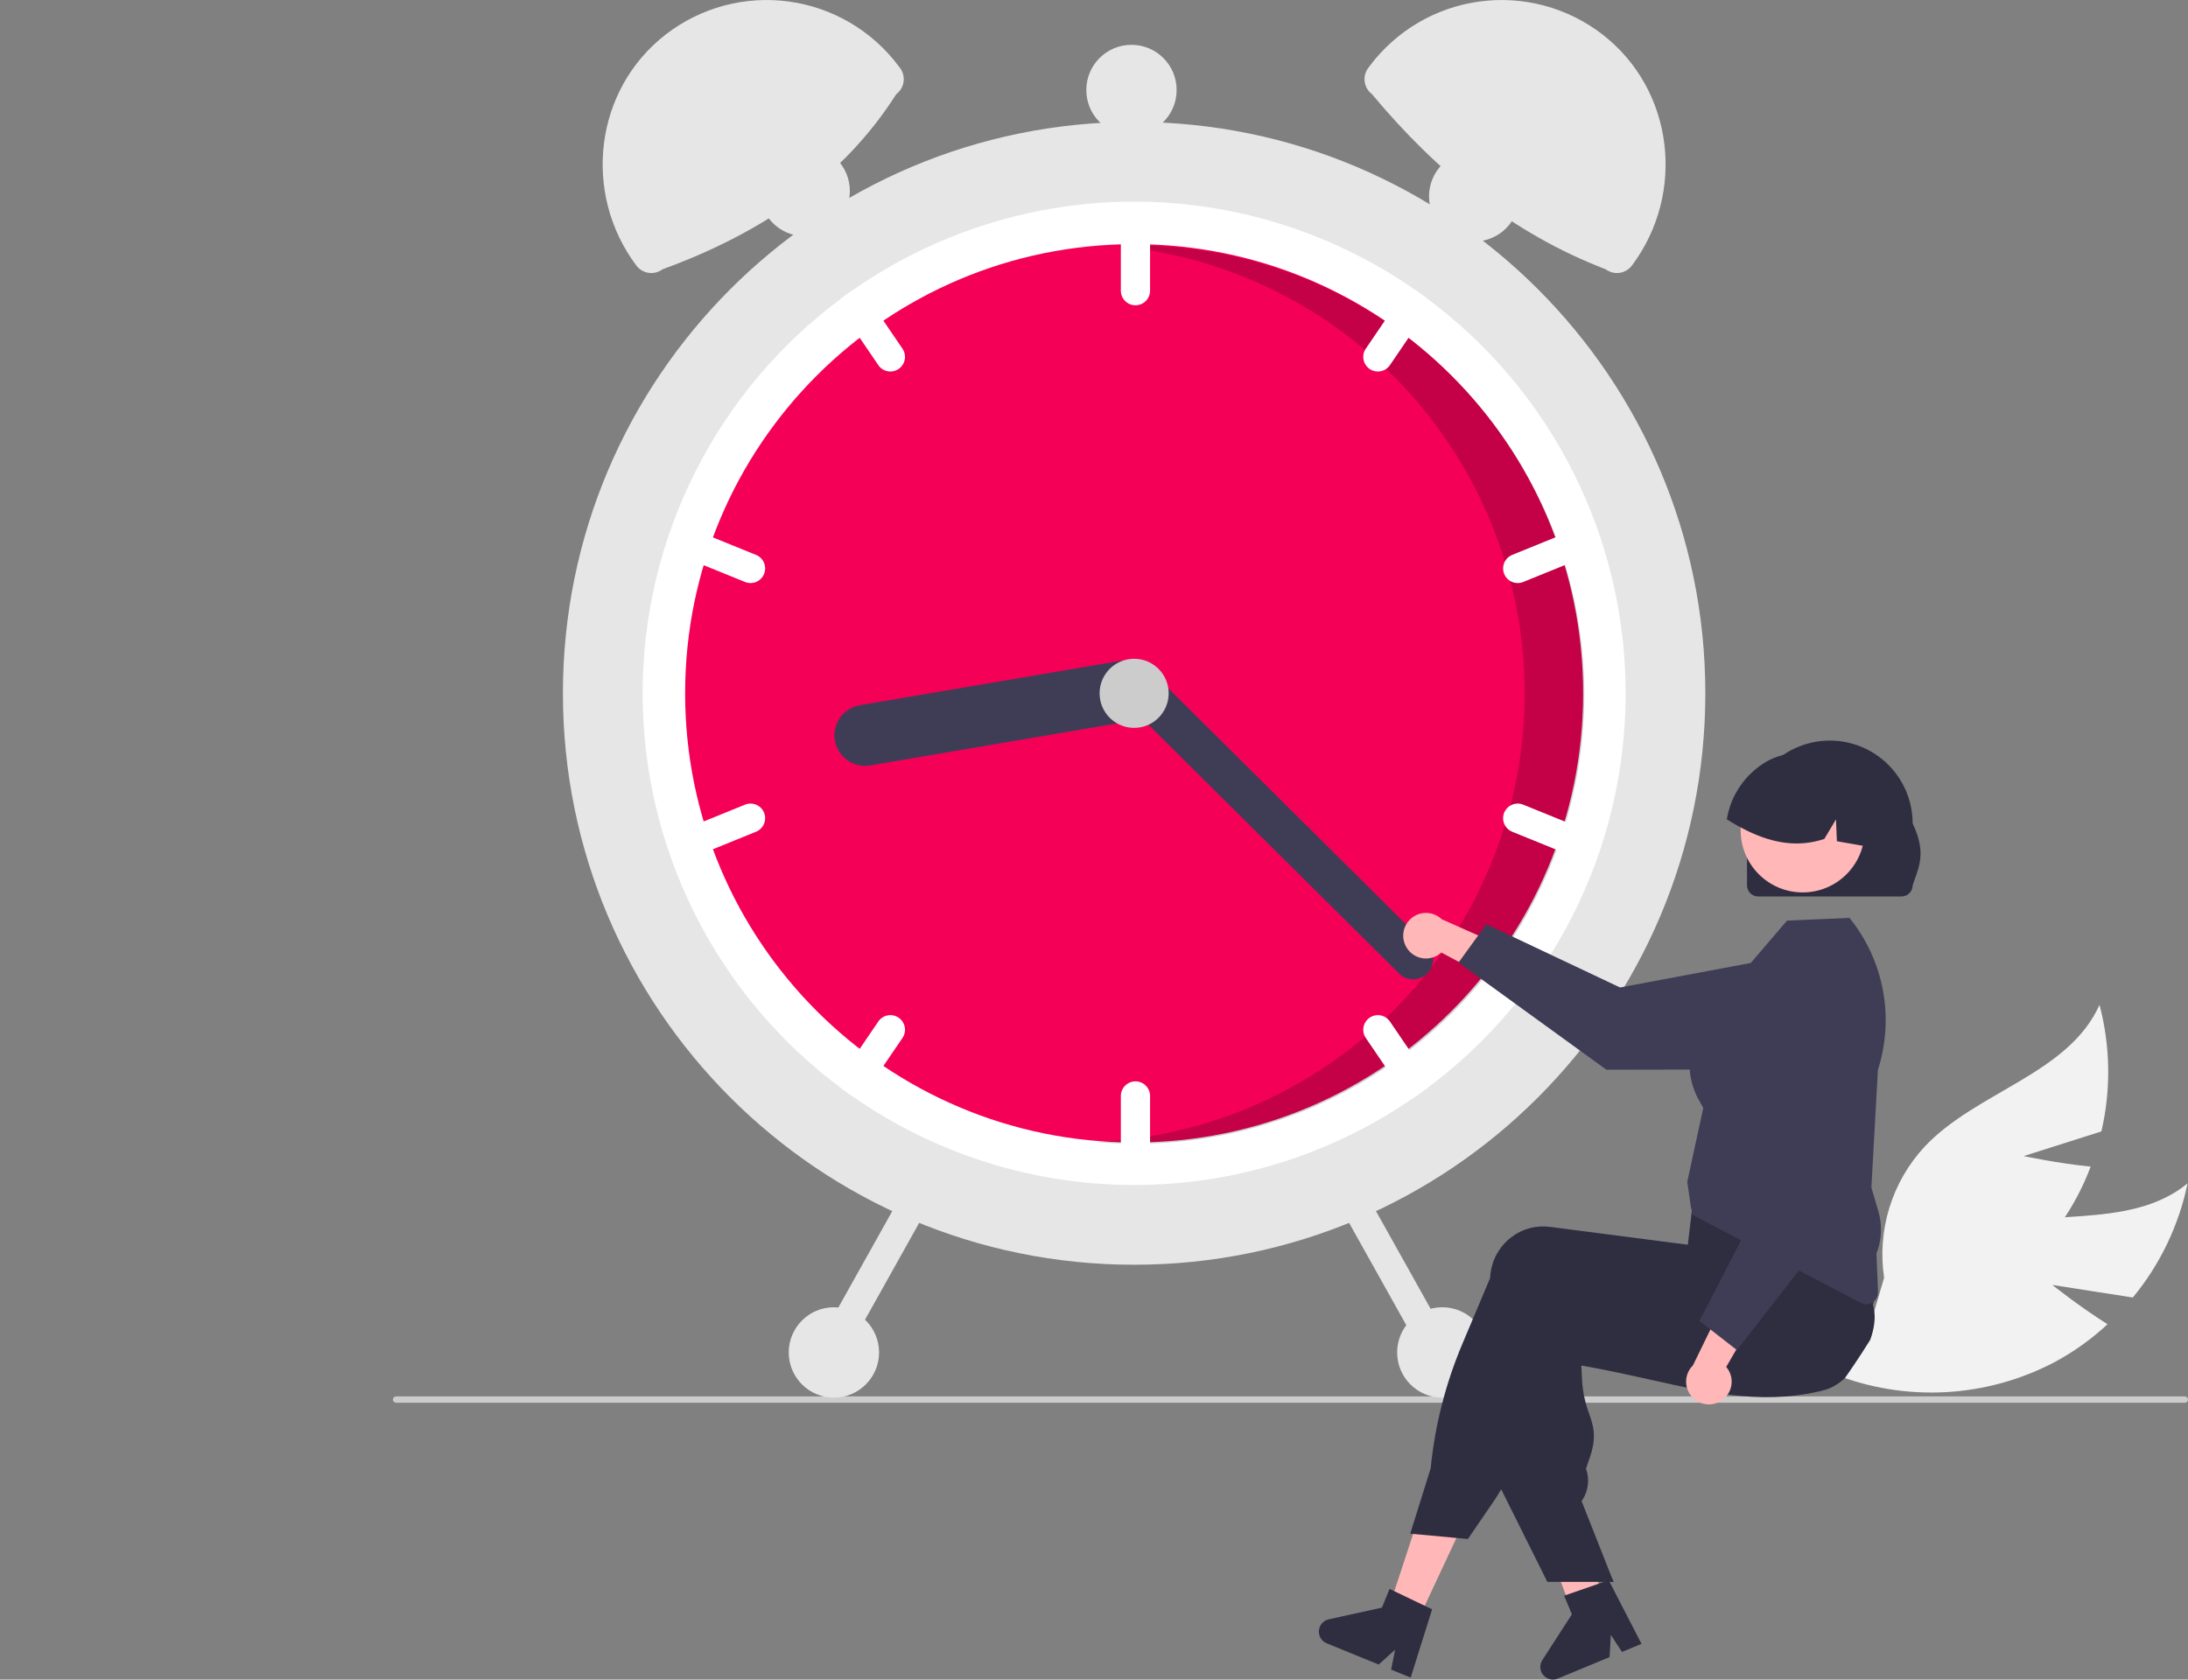
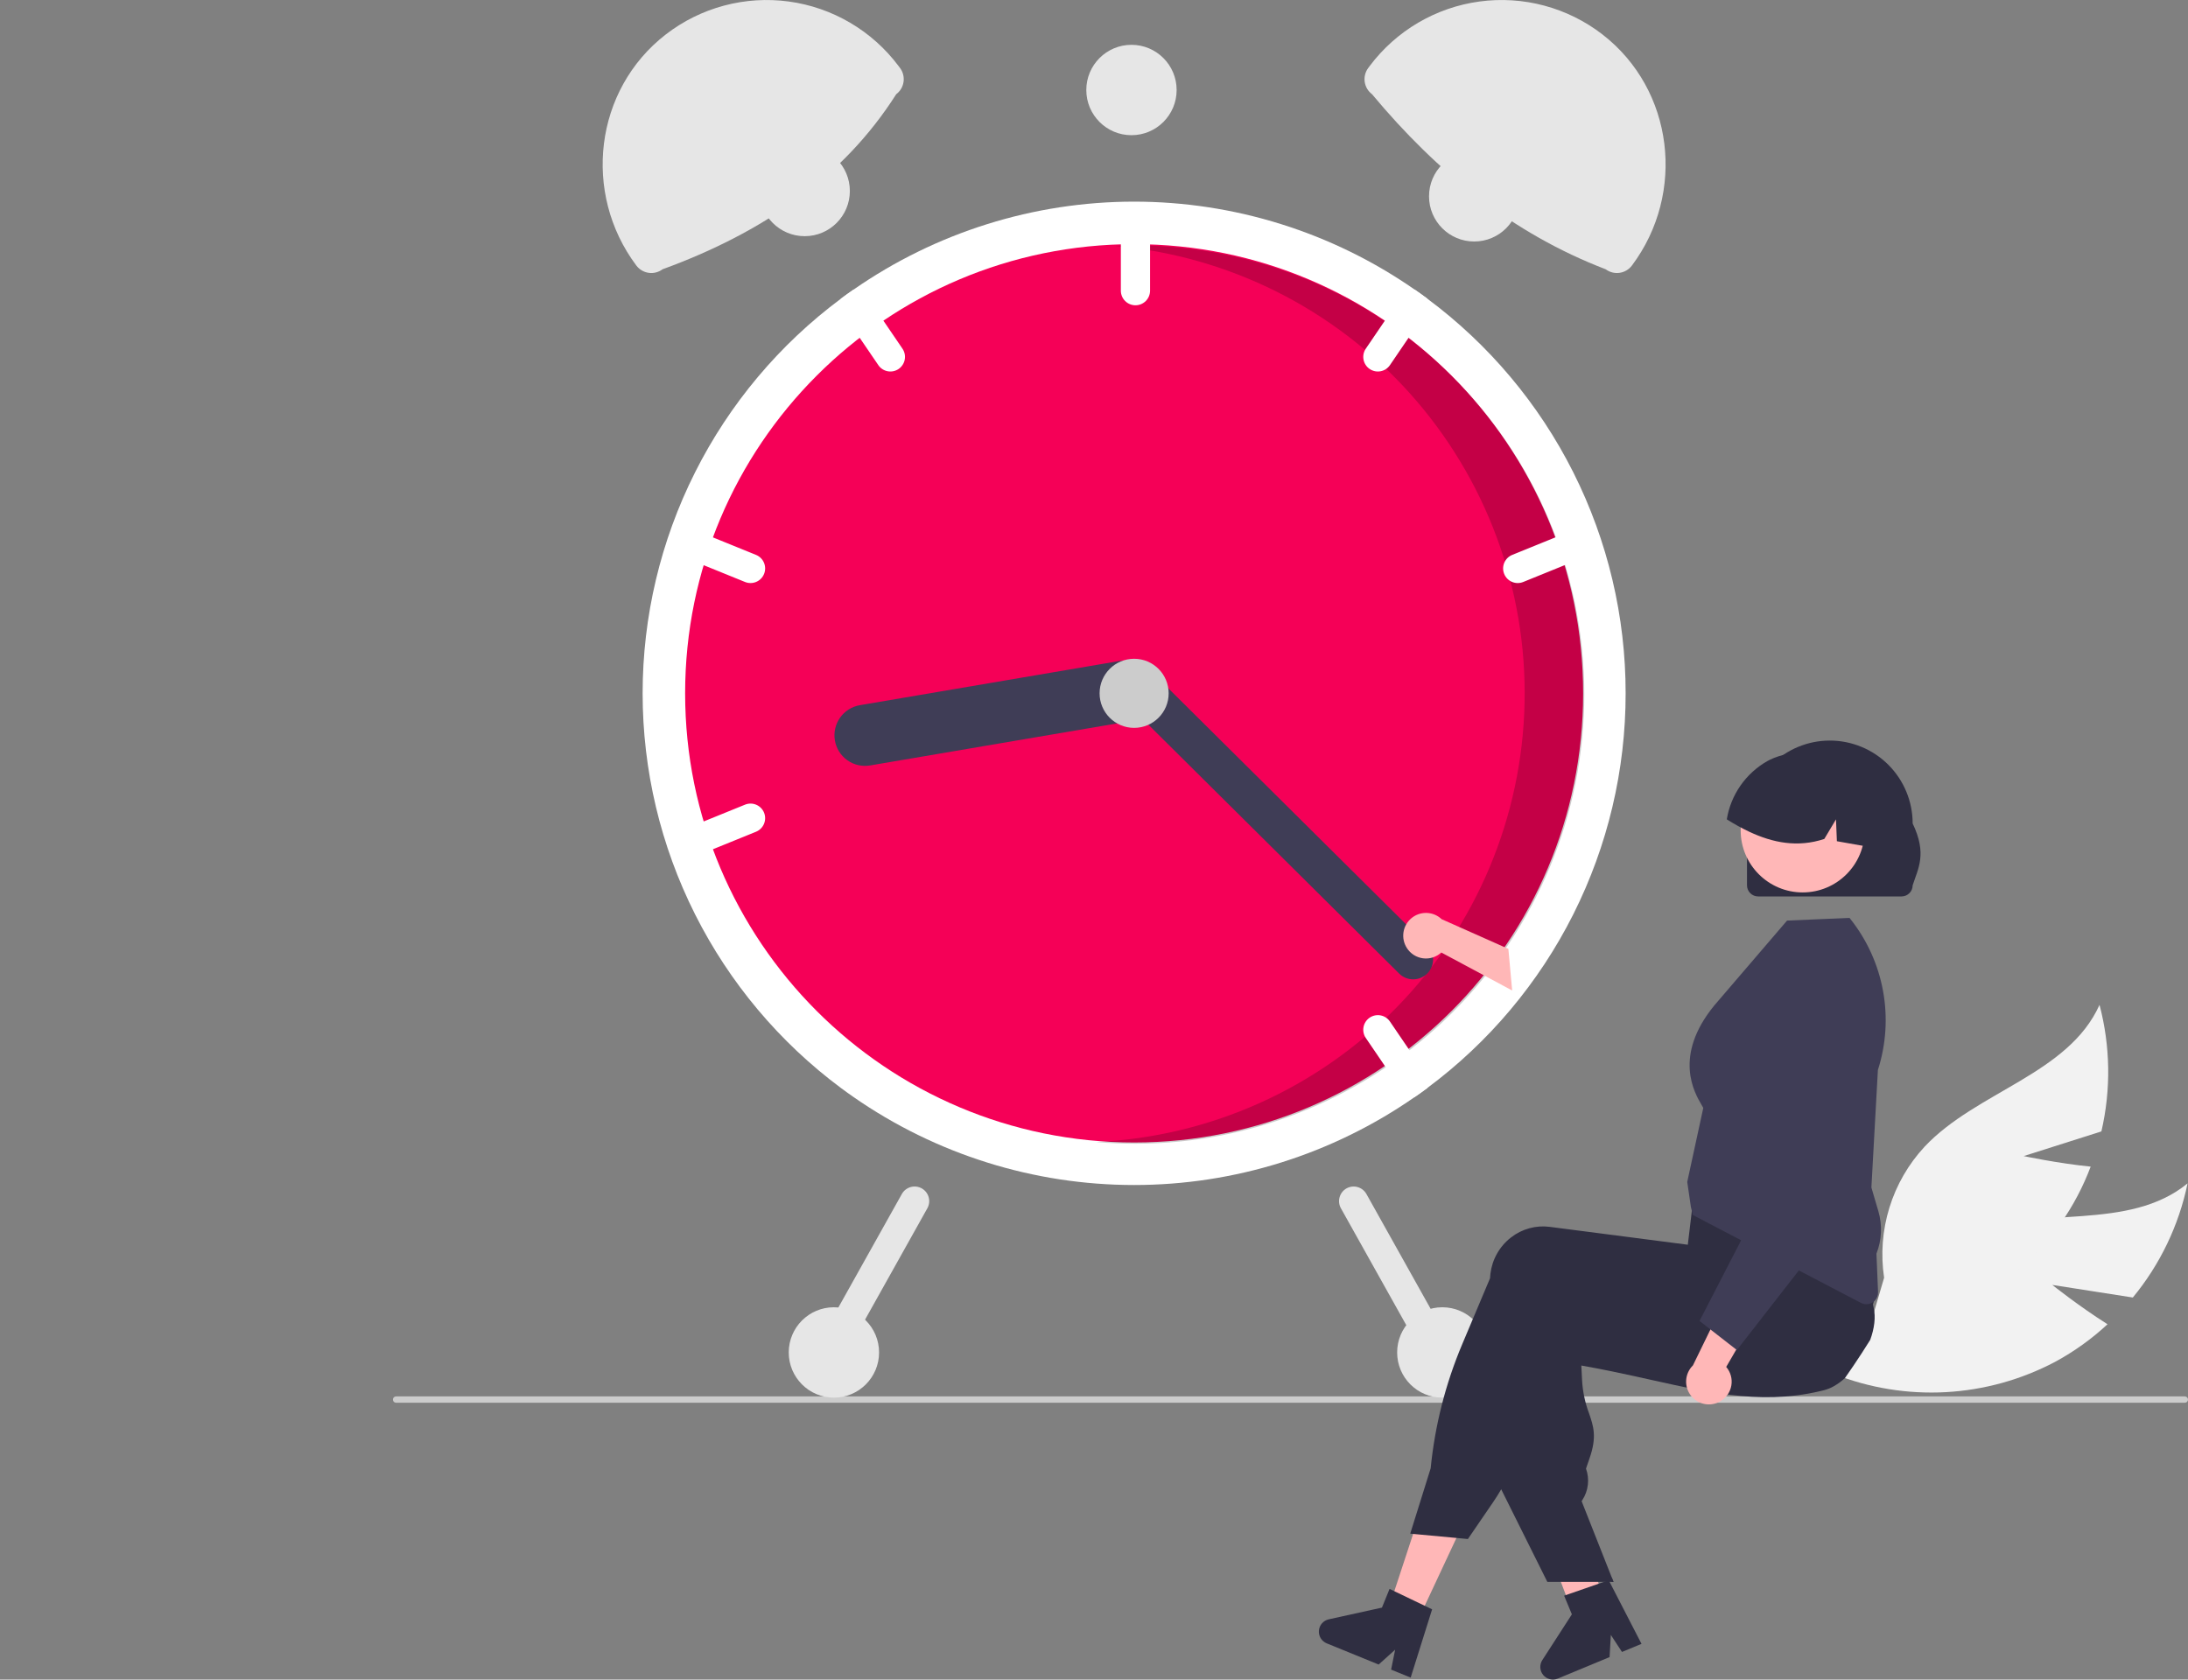
<svg xmlns="http://www.w3.org/2000/svg" width="323" height="248" viewBox="0 0 323 248" fill="none">
  <rect x="0" y="0" width="323" height="248" fill="#808080" stroke="none" />
  <g clip-path="url(#clip0_6182_4522)">
    <path d="M302.967 189.728L314.855 191.587C318.879 186.712 321.653 180.928 322.936 174.736C314.243 181.856 301.024 178.073 290.483 181.96C287.205 183.197 284.247 185.157 281.829 187.694C279.41 190.231 277.594 193.28 276.513 196.615L270.703 202.869C275.962 204.952 281.61 205.87 287.258 205.559C292.905 205.248 298.419 203.715 303.417 201.067C306.207 199.554 308.795 197.695 311.12 195.534C306.961 192.913 302.967 189.728 302.967 189.728Z" fill="#F2F2F2" />
    <path d="M298.747 170.703L310.216 167.061C311.644 160.902 311.549 154.487 309.938 148.373C305.331 158.625 291.813 161.137 284.111 169.32C281.728 171.891 279.954 174.965 278.921 178.315C277.887 181.665 277.62 185.204 278.139 188.671L275.726 196.862C281.362 196.38 286.826 194.681 291.742 191.882C296.659 189.083 300.91 185.251 304.204 180.65C306.026 178.051 307.514 175.232 308.632 172.261C303.741 171.771 298.747 170.703 298.747 170.703Z" fill="#F2F2F2" />
    <path d="M323 206.656C323 206.718 322.988 206.779 322.965 206.835C322.941 206.892 322.907 206.944 322.864 206.987C322.82 207.03 322.769 207.065 322.712 207.088C322.655 207.112 322.595 207.124 322.533 207.123H58.467C58.343 207.123 58.224 207.074 58.137 206.987C58.049 206.899 58 206.78 58 206.656C58 206.533 58.049 206.414 58.137 206.326C58.224 206.239 58.343 206.189 58.467 206.189H322.533C322.595 206.189 322.655 206.201 322.712 206.225C322.769 206.248 322.82 206.282 322.864 206.326C322.907 206.369 322.941 206.421 322.965 206.478C322.988 206.534 323 206.595 323 206.656Z" fill="#CCCCCC" />
-     <path d="M167.424 186.748C213.994 186.748 251.747 148.973 251.747 102.374C251.747 55.776 213.994 18 167.424 18C120.853 18 83.1 55.776 83.1 102.374C83.1 148.973 120.853 186.748 167.424 186.748Z" fill="#E6E6E6" />
    <path d="M239.981 102.374C239.99 113.703 237.345 124.876 232.259 134.997C227.174 145.118 219.788 153.906 210.696 160.655C210.088 161.111 209.468 161.554 208.844 161.986C196.685 170.443 182.232 174.976 167.424 174.976C152.616 174.976 138.162 170.443 126.003 161.986C125.38 161.554 124.76 161.111 124.152 160.655C115.066 153.9 107.685 145.111 102.6 134.991C97.515 124.871 94.866 113.701 94.866 102.374C94.866 91.047 97.515 79.878 102.6 69.758C107.685 59.638 115.066 50.849 124.152 44.093C124.76 43.638 125.38 43.195 126.003 42.763C138.162 34.306 152.616 29.773 167.424 29.773C182.232 29.773 196.685 34.306 208.844 42.763C209.468 43.195 210.088 43.638 210.696 44.093C219.788 50.843 227.174 59.631 232.259 69.752C237.345 79.873 239.99 91.046 239.981 102.374Z" fill="white" />
    <path d="M167.424 168.695C204.031 168.695 233.706 139.001 233.706 102.373C233.706 65.744 204.031 36.051 167.424 36.051C130.817 36.051 101.141 65.744 101.141 102.373C101.141 139.001 130.817 168.695 167.424 168.695Z" fill="#F50057" />
    <path opacity="0.2" d="M167.597 36.236C166.592 36.236 165.593 36.263 164.599 36.307C181.352 37.78 196.918 45.57 208.145 58.098C219.372 70.626 225.42 86.956 225.063 103.78C224.706 120.603 217.971 136.661 206.223 148.702C194.475 160.742 178.593 167.864 161.793 168.624C163.706 168.791 165.641 168.88 167.597 168.88C185.176 168.88 202.035 161.893 214.465 149.455C226.896 137.017 233.879 120.148 233.879 102.558C233.879 84.969 226.896 68.099 214.465 55.662C202.035 43.224 185.176 36.236 167.597 36.236Z" fill="black" />
    <path d="M167.62 31.342C167.048 31.343 166.5 31.57 166.096 31.975C165.691 32.38 165.464 32.928 165.463 33.5V42.919C165.463 43.491 165.69 44.04 166.095 44.445C166.499 44.85 167.048 45.077 167.62 45.077C168.192 45.077 168.741 44.85 169.145 44.445C169.55 44.04 169.777 43.491 169.777 42.919V33.5C169.776 32.928 169.548 32.38 169.144 31.975C168.74 31.57 168.192 31.343 167.62 31.342Z" fill="white" />
    <path d="M210.696 44.093C210.088 43.638 209.468 43.194 208.844 42.762C208.47 42.738 208.096 42.812 207.759 42.976C207.422 43.141 207.134 43.39 206.923 43.7L201.624 51.482C201.302 51.955 201.181 52.537 201.288 53.099C201.394 53.662 201.72 54.158 202.193 54.481C202.665 54.803 203.247 54.924 203.809 54.817C204.371 54.71 204.867 54.385 205.189 53.911L210.488 46.13C210.689 45.834 210.814 45.493 210.85 45.138C210.887 44.782 210.833 44.423 210.696 44.093Z" fill="white" />
    <path d="M234.769 79.577C234.662 79.314 234.505 79.076 234.307 78.874C234.108 78.672 233.871 78.512 233.61 78.402C233.35 78.292 233.07 78.234 232.787 78.233C232.504 78.231 232.223 78.285 231.961 78.391L223.238 81.935C222.709 82.151 222.287 82.568 222.064 83.095C221.842 83.623 221.838 84.216 222.054 84.746C222.269 85.276 222.686 85.699 223.212 85.922C223.739 86.145 224.332 86.149 224.862 85.934L233.585 82.391C234.114 82.174 234.536 81.756 234.758 81.228C234.98 80.701 234.984 80.107 234.769 79.577Z" fill="white" />
    <path d="M133.224 51.482L127.925 43.7C127.714 43.39 127.426 43.141 127.089 42.976C126.751 42.812 126.377 42.738 126.003 42.762C125.38 43.194 124.76 43.638 124.152 44.093C124.014 44.423 123.961 44.782 123.997 45.138C124.034 45.493 124.158 45.834 124.36 46.13L129.659 53.911C129.98 54.385 130.477 54.71 131.039 54.817C131.601 54.924 132.182 54.803 132.655 54.481C133.128 54.158 133.453 53.662 133.56 53.099C133.667 52.537 133.546 51.955 133.224 51.482Z" fill="white" />
    <path d="M111.609 81.935L102.887 78.391C102.357 78.176 101.763 78.18 101.236 78.402C100.709 78.625 100.292 79.048 100.077 79.578C99.862 80.109 99.866 80.703 100.088 81.23C100.311 81.757 100.733 82.174 101.263 82.39L109.986 85.934C110.516 86.148 111.109 86.144 111.636 85.921C112.162 85.698 112.579 85.276 112.794 84.746C113.009 84.216 113.005 83.622 112.783 83.095C112.561 82.568 112.139 82.15 111.609 81.935Z" fill="white" />
-     <path d="M167.62 159.67C167.048 159.671 166.5 159.899 166.096 160.303C165.691 160.708 165.464 161.256 165.463 161.828V171.247C165.463 171.819 165.69 172.368 166.095 172.773C166.499 173.178 167.048 173.405 167.62 173.405C168.192 173.405 168.741 173.178 169.145 172.773C169.55 172.368 169.777 171.819 169.777 171.247V161.828C169.776 161.256 169.548 160.708 169.144 160.303C168.74 159.899 168.192 159.671 167.62 159.67Z" fill="white" />
    <path d="M210.488 158.618L205.189 150.836C205.03 150.602 204.826 150.401 204.589 150.246C204.352 150.09 204.087 149.983 203.809 149.93C203.53 149.878 203.244 149.88 202.967 149.938C202.69 149.996 202.427 150.107 202.193 150.267C201.959 150.426 201.758 150.63 201.603 150.867C201.448 151.104 201.341 151.37 201.288 151.648C201.235 151.927 201.237 152.213 201.295 152.49C201.353 152.767 201.465 153.031 201.624 153.265L206.923 161.047C207.134 161.357 207.422 161.607 207.759 161.771C208.096 161.936 208.47 162.009 208.844 161.985C209.468 161.553 210.088 161.11 210.696 160.655C210.833 160.325 210.887 159.966 210.85 159.61C210.814 159.254 210.689 158.913 210.488 158.618Z" fill="white" />
-     <path d="M233.585 122.357L224.862 118.813C224.332 118.598 223.738 118.602 223.211 118.824C222.685 119.047 222.268 119.47 222.052 120C221.837 120.53 221.841 121.124 222.063 121.652C222.286 122.179 222.708 122.596 223.238 122.812L231.961 126.356C232.491 126.57 233.084 126.566 233.611 126.343C234.137 126.12 234.554 125.698 234.769 125.168C234.984 124.638 234.98 124.044 234.758 123.517C234.536 122.99 234.114 122.572 233.585 122.357Z" fill="white" />
-     <path d="M132.655 150.267C132.182 149.945 131.601 149.824 131.039 149.93C130.477 150.037 129.981 150.363 129.659 150.836L124.36 158.618C124.158 158.913 124.034 159.254 123.997 159.61C123.961 159.965 124.014 160.325 124.152 160.654C124.76 161.11 125.38 161.553 126.003 161.985C126.377 162.009 126.751 161.936 127.089 161.771C127.426 161.607 127.714 161.357 127.925 161.047L133.224 153.265C133.383 153.031 133.495 152.767 133.553 152.49C133.61 152.212 133.613 151.926 133.56 151.648C133.507 151.369 133.4 151.104 133.245 150.867C133.09 150.63 132.889 150.426 132.655 150.267Z" fill="white" />
    <path d="M112.794 119.999C112.687 119.736 112.53 119.497 112.331 119.296C112.133 119.094 111.896 118.934 111.635 118.824C111.374 118.714 111.094 118.656 110.811 118.654C110.528 118.653 110.248 118.707 109.986 118.813L101.263 122.357C100.734 122.573 100.311 122.99 100.089 123.517C99.867 124.044 99.863 124.638 100.078 125.168C100.294 125.698 100.71 126.121 101.237 126.344C101.764 126.566 102.357 126.571 102.887 126.356L111.609 122.812C112.139 122.595 112.56 122.178 112.782 121.65C113.004 121.123 113.008 120.529 112.794 119.999Z" fill="white" />
    <path d="M170.419 101.302C170.618 102.482 170.341 103.693 169.65 104.669C168.958 105.645 167.907 106.306 166.729 106.508L128.45 113.023C127.866 113.123 127.269 113.106 126.691 112.974C126.114 112.842 125.568 112.598 125.085 112.255C124.602 111.912 124.191 111.478 123.875 110.976C123.56 110.474 123.347 109.915 123.248 109.331C123.148 108.747 123.165 108.149 123.297 107.571C123.428 106.993 123.672 106.447 124.015 105.963C124.358 105.48 124.792 105.069 125.294 104.753C125.795 104.438 126.354 104.224 126.938 104.125L165.216 97.61C166.395 97.411 167.605 97.688 168.58 98.38C169.556 99.072 170.217 100.123 170.419 101.302Z" fill="#3F3D56" />
    <path d="M210.706 143.738C210.156 144.291 209.409 144.604 208.629 144.607C207.849 144.61 207.1 144.304 206.546 143.755L165.34 102.847C164.787 102.297 164.475 101.55 164.472 100.77C164.469 99.99 164.776 99.24 165.325 98.687C165.874 98.133 166.621 97.82 167.4 97.816C168.18 97.813 168.929 98.119 169.483 98.668L210.689 139.576C211.242 140.126 211.555 140.873 211.558 141.654C211.561 142.434 211.254 143.184 210.706 143.738Z" fill="#3F3D56" />
    <path d="M167.424 107.475C170.24 107.475 172.522 105.191 172.522 102.373C172.522 99.556 170.24 97.272 167.424 97.272C164.608 97.272 162.325 99.556 162.325 102.373C162.325 105.191 164.608 107.475 167.424 107.475Z" fill="#CCCCCC" />
    <path d="M132.304 13.91C124.478 26.222 112.537 34.392 97.81 39.76C97.519 39.978 97.188 40.137 96.836 40.227C96.484 40.317 96.117 40.337 95.757 40.285C95.397 40.233 95.051 40.111 94.738 39.925C94.426 39.74 94.153 39.495 93.935 39.203C85.935 28.516 87.742 13.242 98.299 5.076C100.851 3.105 103.77 1.661 106.884 0.828C109.999 -0.005 113.248 -0.211 116.443 0.223C119.638 0.656 122.715 1.721 125.495 3.354C128.275 4.987 130.704 7.157 132.639 9.736L132.861 10.032C133.079 10.323 133.237 10.655 133.327 11.007C133.417 11.359 133.437 11.726 133.385 12.086C133.334 12.446 133.212 12.793 133.026 13.106C132.841 13.418 132.595 13.692 132.304 13.91Z" fill="#E6E6E6" />
    <path d="M202.208 9.736C204.144 7.157 206.572 4.987 209.353 3.354C212.133 1.721 215.21 0.656 218.405 0.223C221.6 -0.211 224.849 -0.005 227.963 0.828C231.078 1.661 233.996 3.105 236.549 5.076C247.106 13.242 248.912 28.516 240.913 39.203C240.695 39.495 240.422 39.74 240.109 39.925C239.796 40.111 239.45 40.233 239.09 40.285C238.731 40.337 238.364 40.317 238.012 40.227C237.659 40.137 237.328 39.978 237.037 39.76C223.366 34.523 212.155 25.46 202.543 13.91C201.956 13.47 201.567 12.813 201.462 12.086C201.358 11.359 201.547 10.62 201.987 10.032L202.208 9.736Z" fill="#E6E6E6" />
    <path d="M198.778 175.473C198.279 175.753 197.912 176.22 197.757 176.77C197.601 177.321 197.67 177.911 197.949 178.41L210.398 200.67C210.678 201.17 211.144 201.538 211.694 201.693C212.245 201.849 212.834 201.779 213.334 201.499C213.833 201.22 214.201 200.754 214.356 200.203C214.512 199.652 214.442 199.062 214.163 198.562L201.714 176.302C201.434 175.803 200.967 175.436 200.417 175.281C199.867 175.125 199.277 175.194 198.778 175.473Z" fill="#E6E6E6" />
    <path d="M133.134 176.302L120.685 198.562C120.406 199.062 120.336 199.652 120.492 200.203C120.647 200.753 121.015 201.22 121.514 201.499C122.013 201.779 122.603 201.849 123.153 201.693C123.704 201.538 124.17 201.17 124.45 200.67L136.899 178.41C137.037 178.163 137.126 177.891 137.159 177.609C137.192 177.328 137.17 177.042 137.093 176.769C137.016 176.497 136.886 176.242 136.71 176.019C136.535 175.796 136.317 175.611 136.07 175.472C135.823 175.334 135.551 175.245 135.269 175.212C134.988 175.179 134.703 175.202 134.43 175.279C134.158 175.356 133.903 175.486 133.68 175.661C133.458 175.837 133.272 176.055 133.134 176.302Z" fill="#E6E6E6" />
    <path d="M212.919 206.37C216.602 206.37 219.587 203.383 219.587 199.699C219.587 196.014 216.602 193.027 212.919 193.027C209.237 193.027 206.252 196.014 206.252 199.699C206.252 203.383 209.237 206.37 212.919 206.37Z" fill="#E6E6E6" />
    <path d="M217.626 35.659C221.308 35.659 224.293 32.672 224.293 28.988C224.293 25.303 221.308 22.316 217.626 22.316C213.943 22.316 210.958 25.303 210.958 28.988C210.958 32.672 213.943 35.659 217.626 35.659Z" fill="#E6E6E6" />
    <path d="M167.032 19.962C170.714 19.962 173.699 16.975 173.699 13.291C173.699 9.606 170.714 6.619 167.032 6.619C163.349 6.619 160.364 9.606 160.364 13.291C160.364 16.975 163.349 19.962 167.032 19.962Z" fill="#E6E6E6" />
    <path d="M118.791 34.874C122.473 34.874 125.458 31.887 125.458 28.203C125.458 24.518 122.473 21.531 118.791 21.531C115.108 21.531 112.123 24.518 112.123 28.203C112.123 31.887 115.108 34.874 118.791 34.874Z" fill="#E6E6E6" />
    <path d="M123.105 206.37C126.787 206.37 129.772 203.383 129.772 199.699C129.772 196.014 126.787 193.027 123.105 193.027C119.422 193.027 116.437 196.014 116.437 199.699C116.437 203.383 119.422 206.37 123.105 206.37Z" fill="#E6E6E6" />
    <path d="M207.689 139.986C207.952 140.398 208.302 140.747 208.714 141.009C209.127 141.27 209.591 141.439 210.075 141.501C210.56 141.564 211.052 141.52 211.517 141.372C211.982 141.224 212.41 140.975 212.769 140.644L223.231 146.253L222.67 140.107L212.821 135.723C212.225 135.156 211.442 134.828 210.62 134.801C209.798 134.773 208.995 135.048 208.363 135.574C207.73 136.099 207.312 136.839 207.188 137.652C207.064 138.465 207.242 139.296 207.689 139.986Z" fill="#FFB7B7" />
-     <path d="M215.312 142.13L219.412 136.467L239.164 145.809L263.742 141.195C264.957 140.967 266.207 141.009 267.404 141.319C268.6 141.629 269.714 142.198 270.666 142.987C271.618 143.776 272.385 144.765 272.912 145.884C273.439 147.003 273.713 148.224 273.716 149.461C273.717 151.695 272.833 153.838 271.258 155.421C269.682 157.003 267.543 157.896 265.31 157.902L237.144 157.955L215.312 142.13Z" fill="#3F3D56" />
    <path d="M208.998 239.935L204.85 237.95L210.548 220.602L216.67 223.532L208.998 239.935Z" fill="#FFB7B7" />
    <path d="M236.807 237.138C236.506 237.328 236.204 237.513 235.899 237.699C235.293 238.071 234.681 238.437 234.068 238.797C233.761 238.977 233.45 239.157 233.142 239.334V239.343L233.124 239.346L233.118 239.349L232.648 239.465L231.975 237.684L231.664 236.864L231.225 235.703L230.421 233.578L226.186 222.389L232.77 220.764L233.017 221.773H233.02L233.142 222.273L235.442 231.608L235.912 233.517L235.927 233.575L236.21 234.715L236.454 235.703L236.725 236.806L236.807 237.138Z" fill="#FFB7B7" />
    <path d="M276.086 197.846C275.669 198.517 275.242 199.184 274.812 199.846C274.014 201.078 273.194 202.291 272.353 203.486C272.353 203.489 272.35 203.489 272.347 203.492C271.857 203.947 271.315 204.343 270.733 204.672C270.708 204.69 270.681 204.703 270.656 204.718C270.228 204.955 269.771 205.138 269.297 205.264C269.127 205.306 268.953 205.349 268.782 205.392C268.167 205.538 267.558 205.663 266.951 205.773C265.873 205.965 264.806 206.102 263.746 206.187C263.661 206.196 263.575 206.203 263.49 206.209C259.13 206.529 254.885 206.014 250.455 205.169C248.268 204.754 246.034 204.257 243.722 203.742C242.966 203.571 242.207 203.404 241.439 203.236C241.382 203.224 241.321 203.209 241.26 203.196C240.163 202.956 239.048 202.718 237.905 202.483C236.467 202.187 234.983 201.901 233.441 201.629L233.551 203.803C233.642 205.475 233.99 207.124 234.581 208.69C235.239 210.617 235.76 212.142 234.66 215.315L234.13 216.852C234.405 217.615 234.499 218.431 234.405 219.237C234.312 220.042 234.033 220.815 233.591 221.495L233.484 221.657L237.905 232.849L238.191 233.574H235.928L233.143 233.577H228.423L221.613 219.907L221.287 219.254V219.221L221.991 192.95C222 192.718 222.018 192.483 222.049 192.251C222.173 191.198 222.505 190.18 223.027 189.257C223.549 188.333 224.249 187.523 225.087 186.874C225.889 186.246 226.809 185.784 227.792 185.515C228.775 185.246 229.801 185.175 230.812 185.306L233.143 185.608L237.905 186.224L241.26 186.66L241.327 186.669L251.22 187.95L251.93 185.053L252.061 185.005L256.226 183.477L270.632 178.194L270.669 178.182L271.616 177.834L271.729 178.017C271.762 178.072 271.796 178.127 271.826 178.182C272.763 179.862 273.526 181.633 274.102 183.468C275.072 186.466 275.871 189.517 276.494 192.605C276.522 192.739 276.546 192.861 276.567 192.971L276.577 193.005C276.586 193.056 276.592 193.09 276.595 193.099C276.927 194.483 276.695 196.172 276.086 197.846Z" fill="#2F2E41" />
    <path d="M276.694 188.166C276.648 187.971 276.59 187.772 276.529 187.58C276.046 186.126 275.482 184.699 274.841 183.306C274.122 181.721 273.26 180.022 272.233 178.184C271.737 177.294 271.202 176.368 270.631 175.407C270.344 174.925 270.047 174.434 269.738 173.934C269.726 173.911 269.713 173.889 269.698 173.867L269.61 173.721L255.356 175.629L250.049 176.34L249.732 178.986L249.656 179.641C249.653 179.641 249.653 179.641 249.656 179.644L249.442 181.431V181.434L249.159 183.794L249.135 183.791L241.258 182.769L233.141 181.718L228.781 181.154C227.771 181.022 226.744 181.092 225.761 181.362C224.778 181.631 223.859 182.093 223.056 182.721C222.218 183.37 221.518 184.181 220.997 185.104C220.475 186.027 220.143 187.045 220.018 188.099C219.991 188.312 219.973 188.532 219.963 188.748L215.85 198.501C213.389 204.334 211.821 210.505 211.2 216.806L208.184 226.455L208.614 226.495L215.006 227.089L216.694 227.248L220.411 221.818C220.835 221.199 221.237 220.562 221.612 219.909C222.229 218.844 222.777 217.74 223.254 216.604L231.295 197.458C231.916 197.565 232.532 197.667 233.141 197.763C235.96 198.22 238.665 198.593 241.258 198.882C249.689 199.824 256.99 199.897 263.489 199.098C265.314 198.876 267.078 198.583 268.781 198.22C269.406 198.089 270.022 197.948 270.631 197.797C270.774 197.763 270.914 197.73 271.054 197.693C272.313 197.368 273.471 196.732 274.421 195.844C275.371 194.955 276.084 193.843 276.493 192.608C276.981 191.176 277.051 189.635 276.694 188.166Z" fill="#2F2E41" />
    <path d="M210.323 237.104L205.835 234.952L205.131 234.613L204.007 237.375L196.158 239.104C195.77 239.189 195.419 239.396 195.157 239.695C194.895 239.994 194.735 240.369 194.701 240.765C194.667 241.161 194.76 241.557 194.968 241.897C195.175 242.236 195.485 242.5 195.853 242.65L203.522 245.781L205.957 243.589L205.359 246.531L208.248 247.711L211.414 237.628L210.323 237.104Z" fill="#2F2E41" />
    <path d="M237.905 232.85L238.191 233.575H237.905V232.85Z" fill="#2F2E41" />
    <path d="M236.342 233.729L231.639 235.36L230.901 235.615L232.045 238.369L227.683 245.123C227.467 245.457 227.363 245.851 227.387 246.248C227.411 246.645 227.561 247.024 227.815 247.329C228.07 247.634 228.415 247.85 228.801 247.945C229.187 248.04 229.593 248.01 229.96 247.857L237.611 244.683L237.799 241.411L239.444 243.922L242.326 242.727L237.486 233.334L236.342 233.729Z" fill="#2F2E41" />
    <path d="M275.521 192.581C275.242 192.581 274.967 192.512 274.72 192.382L249.904 179.407L249.617 178.233L249.076 174.516L249.084 174.481L251.444 163.593C251.401 163.5 251.31 163.346 251.208 163.173C250.155 161.387 246.948 155.95 253.068 148.464L263.812 135.93L273.034 135.533L273.139 135.666C275.605 138.763 277.268 142.421 277.98 146.316C278.692 150.211 278.432 154.221 277.222 157.991L276.262 175.343L277.292 178.848C277.894 180.907 277.794 183.108 277.009 185.105L277.245 190.779C277.254 191.012 277.216 191.244 277.134 191.462C277.051 191.679 276.926 191.878 276.765 192.046C276.604 192.214 276.411 192.348 276.198 192.44C275.984 192.532 275.754 192.58 275.521 192.581Z" fill="#3F3D56" />
    <path d="M253.995 206.892C254.415 206.643 254.776 206.305 255.052 205.902C255.328 205.499 255.512 205.04 255.591 204.558C255.671 204.076 255.644 203.583 255.512 203.112C255.38 202.642 255.147 202.206 254.829 201.835L260.795 191.568L254.637 191.916L249.915 201.612C249.328 202.189 248.974 202.96 248.918 203.781C248.862 204.602 249.108 205.414 249.611 206.065C250.114 206.716 250.838 207.159 251.646 207.312C252.454 207.464 253.29 207.315 253.995 206.892Z" fill="#FFB7B7" />
    <path d="M256.402 199.344L250.889 195.047L260.907 175.621L257.153 150.882C256.968 149.659 257.054 148.411 257.405 147.225C257.756 146.039 258.363 144.945 259.184 144.02C260.005 143.096 261.02 142.363 262.156 141.875C263.291 141.387 264.521 141.155 265.756 141.196C267.987 141.272 270.098 142.231 271.623 143.861C273.149 145.492 273.966 147.662 273.895 149.895L272.968 178.063L256.402 199.344Z" fill="#3F3D56" />
    <path d="M257.897 130.723V121.593C257.895 118.348 259.181 115.235 261.473 112.939C263.765 110.643 266.874 109.352 270.117 109.35C273.36 109.348 276.471 110.635 278.766 112.928C281.06 115.221 282.35 118.332 282.353 121.577V121.593C284.508 126.086 283.159 128.223 282.353 130.723C282.352 131.159 282.179 131.576 281.871 131.884C281.563 132.192 281.146 132.365 280.711 132.366H259.54C259.104 132.366 258.687 132.192 258.379 131.884C258.071 131.576 257.898 131.159 257.897 130.723Z" fill="#2F2E41" />
    <path d="M266.116 131.772C271.171 131.772 275.269 127.672 275.269 122.613C275.269 117.555 271.171 113.455 266.116 113.455C261.061 113.455 256.963 117.555 256.963 122.613C256.963 127.672 261.061 131.772 266.116 131.772Z" fill="#FFB7B7" />
    <path d="M275.695 125.015C275.612 125.002 275.529 124.985 275.446 124.972C274.018 124.718 272.59 124.469 271.167 124.211L271.036 120.983L269.311 123.875C265.377 125.181 261.697 124.443 258.235 122.814C257.092 122.271 255.984 121.66 254.916 120.983C255.207 119.197 255.893 117.5 256.924 116.013C257.956 114.527 259.306 113.291 260.876 112.394C261.007 112.32 261.134 112.254 261.265 112.189L261.266 112.188L261.268 112.188L261.269 112.186L261.269 112.184C261.492 112.08 261.719 111.979 261.946 111.887C263.723 111.192 265.661 111.016 267.535 111.38C269.408 111.743 271.14 112.631 272.529 113.941C275.323 116.61 276.581 121.018 275.695 125.015Z" fill="#2F2E41" />
  </g>
  <defs>
    <clipPath id="clip0_6182_4522">
      <rect width="265" height="248" fill="white" transform="translate(58)" />
    </clipPath>
  </defs>
</svg>